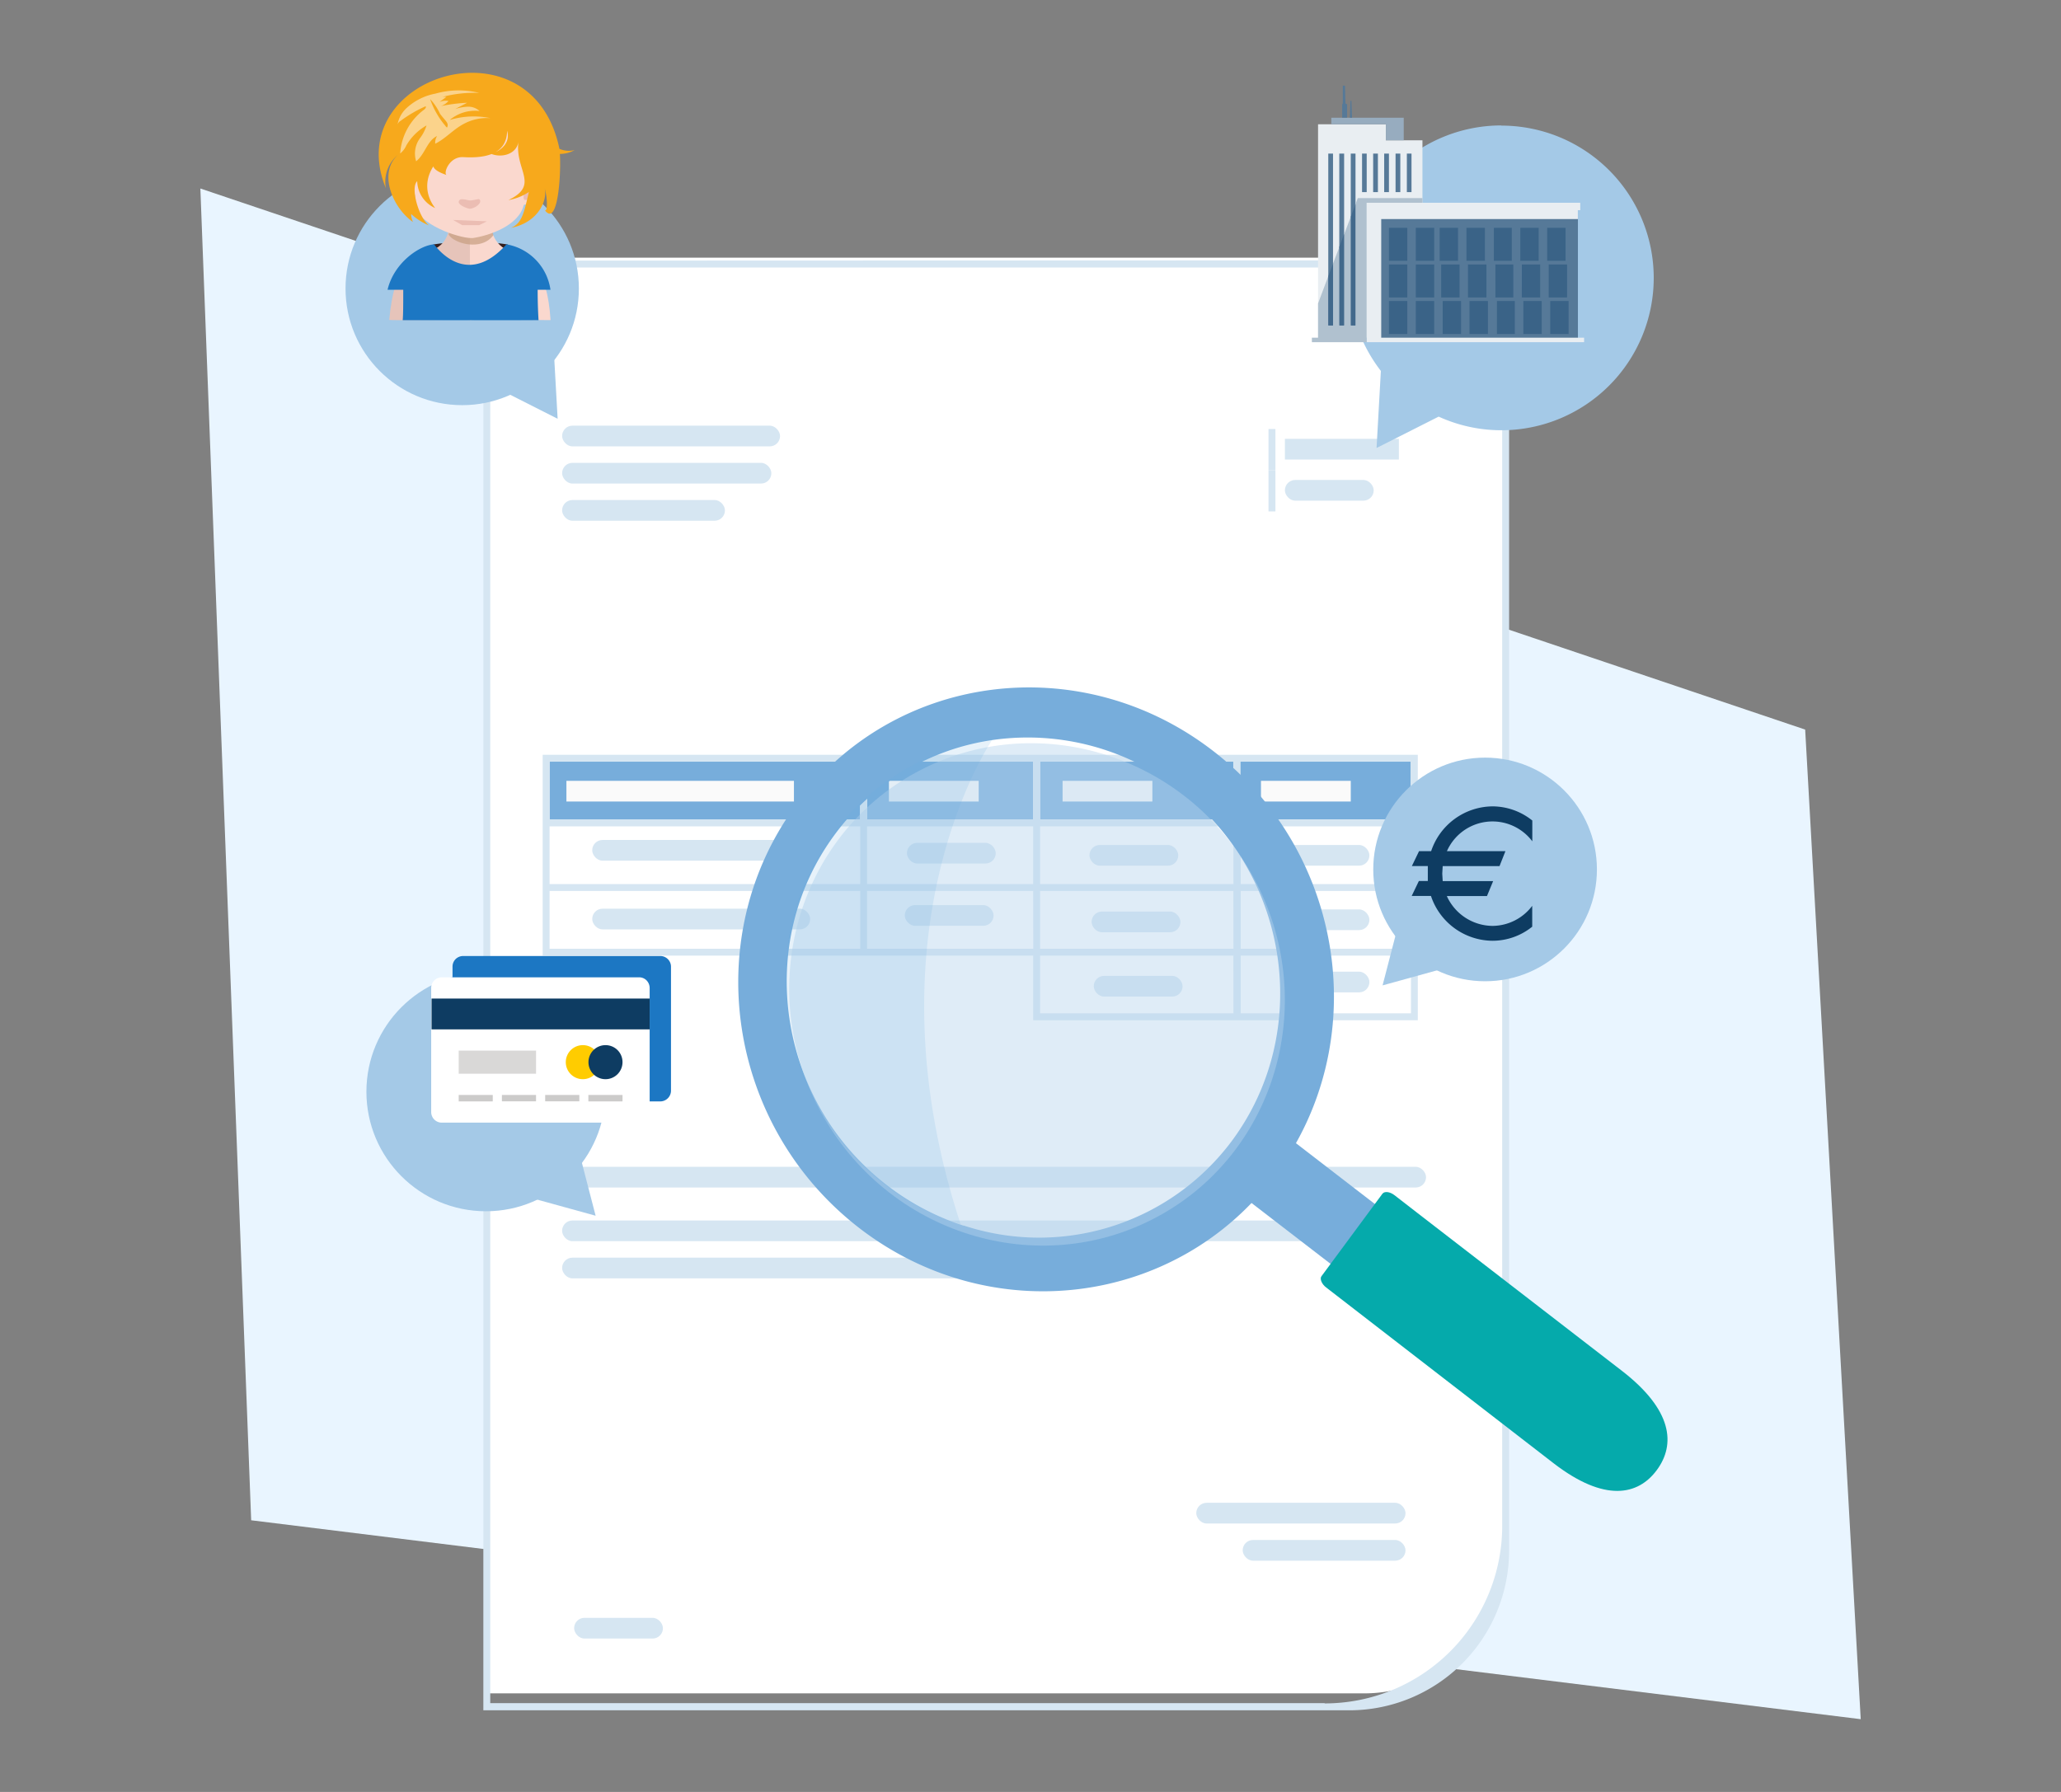
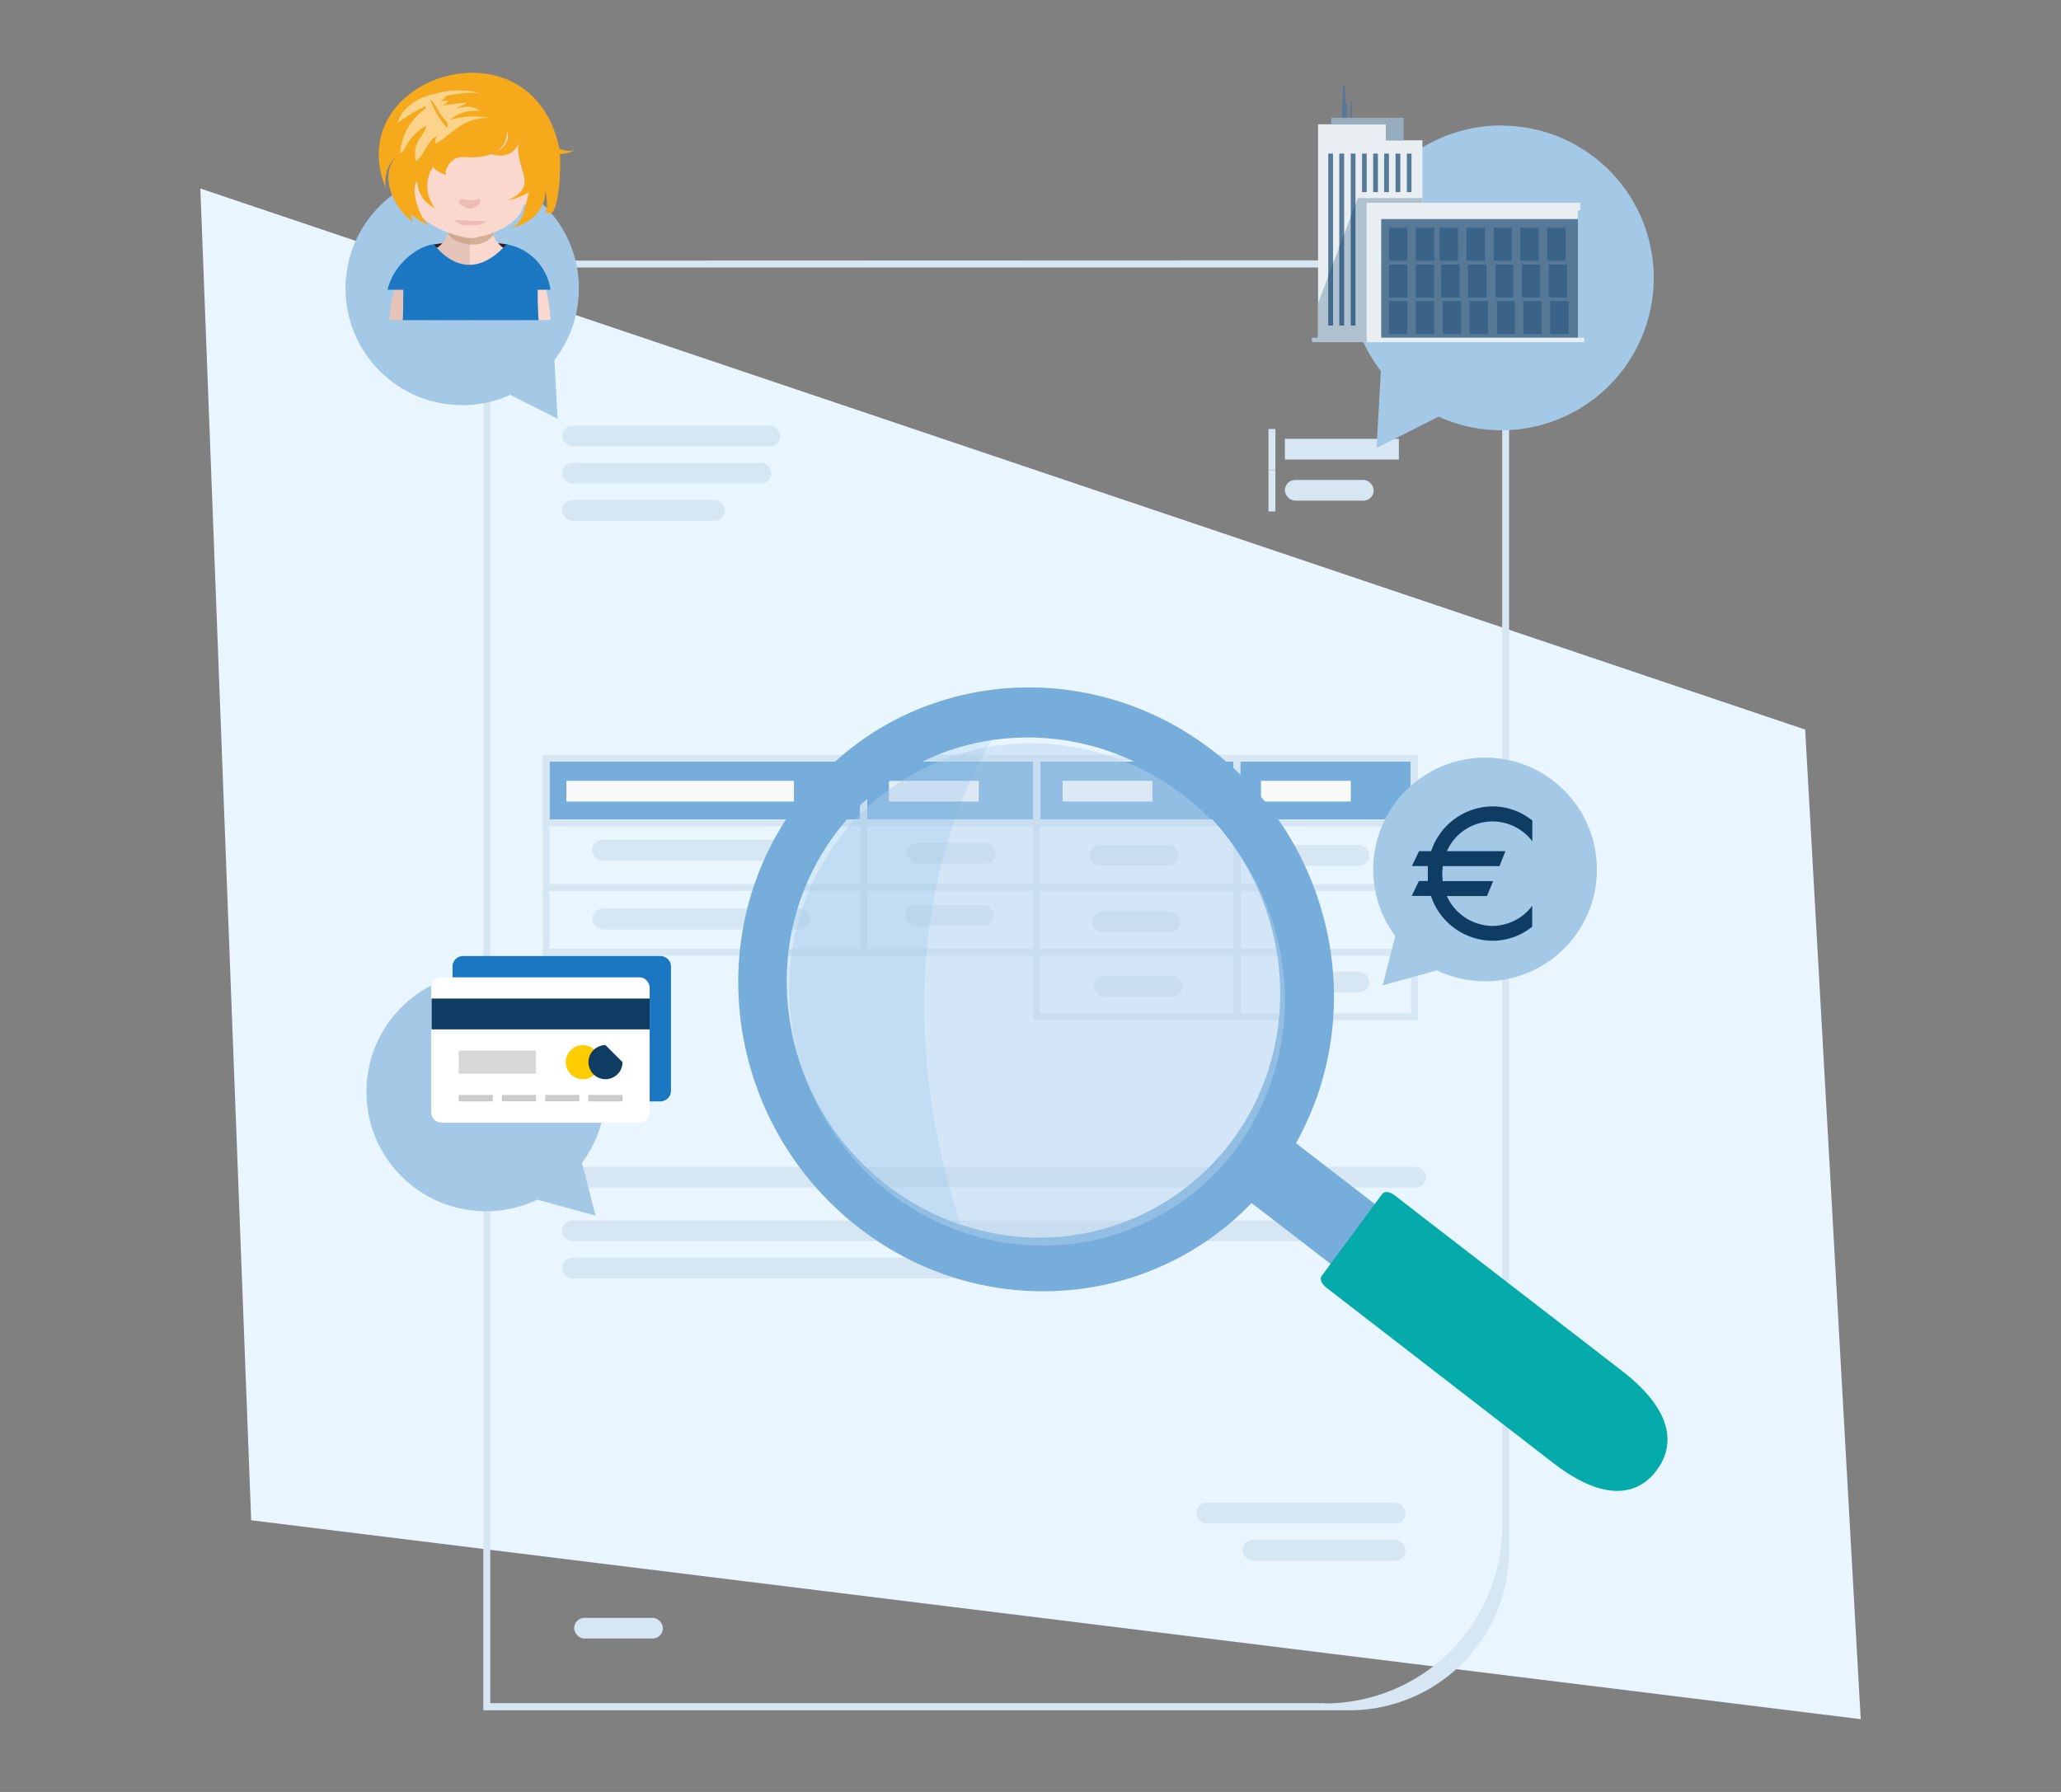
<svg xmlns="http://www.w3.org/2000/svg" width="230" height="200" viewBox="0 0 230 200">
  <rect x="0" y="0" width="230" height="200" fill="#808080" stroke="none" />
  <defs>
    <style>.a{fill:none;}.b{isolation:isolate;}.c{clip-path:url(#a);}.d{fill:#e9f5ff;}.e,.r,.t{fill:#fff;}.f{fill:#d6e6f2;}.g{fill:#77addb;}.h{fill:#fafafa;}.i{fill:#a4c9e7;}.j{fill:#341f1e;}.k{fill:#e6c4ba;}.l{fill:#fad8ce;}.m{fill:#c69e81;opacity:0.7;}.n{fill:#b98e70;}.o{fill:#ebbdb3;}.p,.s{fill:#1c77c3;}.q{fill:#f7a91c;}.r{mix-blend-mode:screen;opacity:0.49;}.ac,.ad,.af,.ag,.ah,.ai,.s,.t,.x,.y{fill-rule:evenodd;}.u{fill:#cccbca;}.v{fill:#d9d8d7;}.w,.y{fill:#0e3c62;}.x{fill:#fc0;}.z{fill:#05aaab;}.aa{fill:#b6d4ec;opacity:0.44;}.ab{fill:#66aede;opacity:0.16;}.ac{fill:#e9eef2;}.ad{fill:#97acbf;}.ae,.ag{fill:#567998;}.af{fill:#3a6387;}.ah{fill:#b0c1cf;}.ai{fill:#42698c;}</style>
    <clipPath id="a">
      <rect class="a" width="230" height="200" />
    </clipPath>
  </defs>
  <g class="b">
    <g class="c">
      <polygon class="d" points="201.45 81.43 22.36 21.04 28.03 169.68 207.65 191.88 201.45 81.43" />
-       <path class="e" d="M54.6,189h97.62a15.66,15.66,0,0,0,15.69-15.63V28.76H54.6Z" />
      <path class="f" d="M53.94,29.09v161.8h96.63a17.84,17.84,0,0,0,17.84-17.84v-144Zm93.89,161H54.71V29.86H167.64V170.31A19.81,19.81,0,0,1,147.83,190.12Z" />
      <rect class="f" x="143.39" y="48.98" width="12.72" height="2.31" />
      <rect class="f" x="143.39" y="53.57" width="9.91" height="2.31" rx="1.15" />
      <rect class="f" x="142.91" y="94.31" width="9.91" height="2.31" rx="1.15" />
      <rect class="f" x="121.58" y="94.31" width="9.91" height="2.31" rx="1.15" />
      <rect class="f" x="101.21" y="94.07" width="9.91" height="2.31" rx="1.15" />
      <rect class="f" x="100.97" y="101.02" width="9.91" height="2.31" rx="1.15" />
      <rect class="f" x="64.07" y="180.57" width="9.91" height="2.31" rx="1.15" />
      <rect class="f" x="121.82" y="101.74" width="9.91" height="2.31" rx="1.15" />
      <rect class="f" x="122.06" y="108.92" width="9.91" height="2.31" rx="1.15" />
-       <rect class="f" x="142.91" y="101.5" width="9.91" height="2.31" rx="1.15" />
      <rect class="f" x="142.91" y="108.45" width="9.91" height="2.31" rx="1.15" />
      <rect class="f" x="141.56" y="47.88" width="0.77" height="4.6" />
      <rect class="f" x="141.56" y="52.48" width="0.77" height="4.6" />
      <rect class="f" x="62.73" y="47.51" width="24.32" height="2.31" rx="1.15" />
      <rect class="f" x="66.09" y="93.75" width="24.32" height="2.31" rx="1.15" />
      <rect class="f" x="66.09" y="101.42" width="24.32" height="2.31" rx="1.15" />
      <rect class="f" x="62.73" y="51.66" width="23.35" height="2.31" rx="1.15" />
      <rect class="f" x="62.73" y="55.81" width="18.17" height="2.31" rx="1.15" />
      <rect class="f" x="133.5" y="167.73" width="23.35" height="2.31" rx="1.15" />
      <rect class="f" x="138.68" y="171.88" width="18.17" height="2.31" rx="1.15" />
      <rect class="f" x="62.73" y="136.22" width="96.89" height="2.31" rx="1.15" />
      <rect class="f" x="62.25" y="130.23" width="96.89" height="2.31" rx="1.15" />
      <rect class="f" x="62.73" y="140.37" width="50.16" height="2.31" rx="1.15" />
      <rect class="a" x="96.76" y="99.44" width="18.54" height="6.45" />
      <rect class="a" x="96.76" y="92.23" width="18.54" height="6.44" />
      <rect class="a" x="116.07" y="106.66" width="21.56" height="6.45" />
      <rect class="a" x="116.07" y="99.44" width="21.56" height="6.45" />
      <rect class="a" x="61.33" y="92.23" width="34.66" height="6.44" />
      <rect class="a" x="61.33" y="99.44" width="34.66" height="6.45" />
      <rect class="a" x="116.07" y="92.23" width="21.56" height="6.44" />
      <rect class="a" x="138.41" y="92.23" width="19.05" height="6.44" />
      <rect class="a" x="138.41" y="99.44" width="19.05" height="6.45" />
      <rect class="a" x="138.41" y="106.66" width="19.05" height="6.45" />
      <rect class="g" x="61.33" y="85.01" width="34.66" height="6.45" />
      <rect class="g" x="96.76" y="85.01" width="18.54" height="6.45" />
      <rect class="g" x="116.07" y="85.01" width="21.56" height="6.45" />
      <rect class="g" x="138.41" y="85.01" width="19.05" height="6.45" />
      <path class="f" d="M138.41,84.24H60.56v22.42H115.3v7.21h42.92V84.24Zm19,7.22h-19V85h19ZM61.33,85H96v6.45H61.33Zm35.43,0H115.3v6.45H96.76ZM61.33,92.23H96v6.44H61.33Zm35.43,0H115.3v6.44H96.76Zm40.88-.77H116.07V85h21.57ZM96,105.89H61.33V99.44H96Zm19.31,0H96.76V99.44H115.3Zm22.34,7.21H116.07v-6.44h21.57Zm0-7.21H116.07V99.44h21.57Zm0-7.22H116.07V92.23h21.57Zm19.81,14.43h-19v-6.44h19Zm0-7.21h-19V99.44h19Zm0-7.22h-19V92.23h19Z" />
      <rect class="h" x="63.21" y="87.15" width="25.39" height="2.31" />
      <rect class="h" x="99.2" y="87.15" width="10.02" height="2.31" />
      <rect class="h" x="118.58" y="87.15" width="10.02" height="2.31" />
      <rect class="h" x="140.72" y="87.15" width="10.02" height="2.31" />
      <circle class="i" cx="51.58" cy="32.2" r="13.02" />
      <polygon class="i" points="62.23 46.74 61.72 37.66 54.11 42.63 62.23 46.74" />
      <path class="i" d="M167.53,14a17,17,0,0,0-13.43,27.4L153.62,50l6.93-3.5a16.79,16.79,0,0,0,7,1.52,17,17,0,1,0,0-34Z" />
      <path class="j" d="M48.33,27.29a27.24,27.24,0,0,1,8.34,0l-4.43,4.65Z" />
      <path class="k" d="M52.44,21.9V35.71c-.32-.08-8.44.08-9,0,1.09-12.22,7.51-3.19,6.88-13.94C50.3,21.8,51.48,21.9,52.44,21.9Z" />
      <path class="l" d="M61.44,35.73s-8.64-.11-9,0V21.9c.73,0,2.1-.09,2.16-.1C54,32.32,60.69,24.05,61.44,35.73Z" />
      <path class="m" d="M55,26l.06.24c-1.27,1.78-4.34,1-5-.06a10.5,10.5,0,0,0,.19-1.26,10.88,10.88,0,0,0,4.58,0C54.78,25.19,54.8,25.11,55,26Z" />
      <path class="e" d="M52.46,33.41h0Z" />
      <path class="n" d="M52.29,20.65a.42.42,0,0,1,.31-.06h0c0,.06-.23.37-.39.37,0,0,0,0,0-.1A.26.26,0,0,1,52.29,20.65Z" />
      <path class="l" d="M59.17,19.08c4-14.38-17.68-14.16-13.59,0-.73-.36-1.74.15-1.62,1.49s1.78,2.17,2.34,2.31c.37,2.22,4.9,3.68,6.28,3.69,0,0,0,0,.18,0,1.9-.28,5.15-1.41,5.69-3.69C61.76,21.92,61.19,18.33,59.17,19.08Z" />
-       <path class="o" d="M60.28,19.83a.79.79,0,0,0-1.21-.24.68.68,0,0,0-.21.76c.06.22.29.24.23.58a.6.6,0,0,1-.34.48.8.8,0,0,0-.29.31.86.86,0,0,0,0,.47c.06.27.46.06.73-.06a5.55,5.55,0,0,0,.88-.69,1.54,1.54,0,0,0,.25-1.61" />
      <path class="o" d="M51.19,22.57c0-.6.92-.22,1.23-.2s1-.19,1.06-.14c.44.36-.47,1.07-1.08,1.07C52.24,23.3,51.2,22.93,51.19,22.57Z" />
-       <path class="o" d="M44.49,19.83a.79.79,0,0,1,1.21-.24.68.68,0,0,1,.21.76c-.06.22-.29.24-.23.58a.58.58,0,0,0,.34.48.8.8,0,0,1,.29.31.86.86,0,0,1,0,.47c-.07.27-.46.06-.73-.06a4.77,4.77,0,0,1-.88-.69,1.52,1.52,0,0,1-.25-1.61" />
      <path class="p" d="M60,32.34h1.43a6,6,0,0,0-4.91-5.07c-4.08,4.54-7.24,1.11-8.08,0-1.64.11-4.49,2.08-5.19,5.07H45c0,1.57,0,2.77-.06,3.4H60.1C60.06,35.11,60,33.91,60,32.34Z" />
      <path class="q" d="M46.08,24.56s0,0,0,0Z" />
      <path class="q" d="M64.13,16.75a2.63,2.63,0,0,1-1.7-.14C59.36,1.71,37.9,8.53,43.06,21a3.91,3.91,0,0,1,1.35-3.72c-2.29,2.09-.5,6,1.68,7.5a2.23,2.23,0,0,1-.21-.9,6.55,6.55,0,0,0,2,1.28c-1.12-.81-2.12-4.19-1.32-4.94a3.36,3.36,0,0,0,2,3c-1.43-1.87-1.14-4.18,1-6-.34.25-2.77,1.3.3,2.32-.44-.14.27-2.13,1.89-2,2.47.14,4.82-.36,4.84-2.95.54,1.77-1.6,2.68-1.94,2.51,1.17.58,3,.2,3.21-1.31-.44,3.2,2.43,4.83-1.12,6.54a5.91,5.91,0,0,0,2.28-.9c-.54,2.27-.74,3.49-2,4,3.1-.59,4.17-3.2,3.73-4.51.39,1.17.36,3,0,2.47,1.49,2.15,1.88-3.87,1.73-6.21A3.4,3.4,0,0,0,64.13,16.75Z" />
      <path class="r" d="M45.44,12a3.28,3.28,0,0,0-1.09,2,.65.65,0,0,1,.34-.5,14.63,14.63,0,0,1,2.81-1.64c.09.14-.07.3-.2.4a6.6,6.6,0,0,0-2.64,4.87,2.4,2.4,0,0,0,.69-.91A6.09,6.09,0,0,1,47.6,14a4.57,4.57,0,0,1-.73,1.42A2.9,2.9,0,0,0,46.44,18c1-.79,1.22-2.3,2.34-2.82a1.38,1.38,0,0,0-.21.86c1.16-.57,2-1.59,3.18-2.21a5.41,5.41,0,0,1,3-.64,9.27,9.27,0,0,0-4.56.2,4.39,4.39,0,0,1,3.33-1,1.86,1.86,0,0,0-1.32-.48,5.24,5.24,0,0,0-1.41.26l1.34-.7a19.11,19.11,0,0,0-2.92.37,2,2,0,0,0,.84-.57,1.77,1.77,0,0,0-1,.11l.76-.56a1.43,1.43,0,0,0-.46,0,14,14,0,0,1,4.13-.45,9.54,9.54,0,0,0-4.89.08A6.51,6.51,0,0,0,45.44,12Z" />
      <path class="q" d="M49.58,13.9c.11.1.17.27.31.33h0a.55.55,0,0,0,0-.53c-.07-.17-.76-.9-.82-1.07A5.93,5.93,0,0,0,48,11.06,9.37,9.37,0,0,0,49.58,13.9Z" />
      <polygon class="o" points="53.47 25.13 51.58 25.13 50.56 24.55 54.34 24.7 53.47 25.13" />
      <circle class="i" cx="54.23" cy="121.85" r="13.34" />
      <polygon class="i" points="66.47 135.69 57.48 133.21 64.13 126.67 66.47 135.69" />
      <circle class="i" cx="165.73" cy="97.04" r="12.48" />
      <polygon class="i" points="154.29 109.98 162.69 107.66 156.48 101.54 154.29 109.98" />
      <path class="s" d="M73.69,106.7a1.2,1.2,0,0,1,.84.35,1.18,1.18,0,0,1,.35.84v13.84a1.2,1.2,0,0,1-1.19,1.2h-22a1.22,1.22,0,0,1-.85-.35,1.19,1.19,0,0,1-.34-.85V107.89a1.19,1.19,0,0,1,.34-.84,1.22,1.22,0,0,1,.85-.35Z" />
      <path class="t" d="M71.31,109.08a1.15,1.15,0,0,1,.84.34,1.22,1.22,0,0,1,.35.85v13.84a1.18,1.18,0,0,1-.35.84,1.16,1.16,0,0,1-.84.35h-22a1.18,1.18,0,0,1-1.19-1.19V110.27a1.18,1.18,0,0,1,1.19-1.19Z" />
      <rect class="u" x="51.19" y="122.21" width="3.8" height="0.72" />
      <rect class="u" x="56.01" y="122.21" width="3.81" height="0.71" />
      <rect class="u" x="60.84" y="122.21" width="3.81" height="0.71" />
      <rect class="u" x="65.66" y="122.21" width="3.81" height="0.72" />
      <rect class="v" x="51.19" y="117.26" width="8.63" height="2.58" />
      <rect class="w" x="48.16" y="111.45" width="24.34" height="3.44" />
      <path class="x" d="M66.94,118.55a1.9,1.9,0,1,1-1.9-1.9A1.89,1.89,0,0,1,66.94,118.55Z" />
-       <path class="y" d="M69.47,118.55a1.9,1.9,0,1,1-1.9-1.9A1.89,1.89,0,0,1,69.47,118.55Z" />
+       <path class="y" d="M69.47,118.55a1.9,1.9,0,1,1-1.9-1.9Z" />
      <path class="w" d="M166.57,103.34a5.65,5.65,0,0,1-5.11-3.33h4.48l.69-1.67H161l-.05-.83.05-.84h6.34L168,95h-6.53A5.56,5.56,0,0,1,171,93.9V91.58A7.12,7.12,0,0,0,166.57,90a7.29,7.29,0,0,0-6.86,5h-1.35l-.8,1.66h1.78l0,.84,0,.83h-1l-.8,1.67h2.15a7.3,7.3,0,0,0,6.86,5,7.06,7.06,0,0,0,4.44-1.57v-2.33A5.59,5.59,0,0,1,166.57,103.34Z" />
      <path class="g" d="M153.07,144.59c2.26,1.74,5.2,1.66,6.56-.18h0c1.37-1.85.64-4.76-1.62-6.5l-15-11.56c-1.28-1.4-6,5.94-4.94,6.69Z" />
      <path class="z" d="M148,143.7l0,0c-.52-.39-.75-1-.52-1.27l6.79-9.19c.23-.31.83-.24,1.34.15l3.11,2.41h0L181,153c5.67,4.38,6,8.22,3.9,11.07s-5.84,3.62-11.52-.75L148,143.7Z" />
      <path class="g" d="M95.81,137c14.74,11.44,35.56,8.82,46.5-5.85s7.87-35.85-6.87-47.29S99.88,75,88.94,89.7,81.07,125.54,95.81,137Zm11.73-.2a28.2,28.2,0,0,1-8.63-4.57c-12.2-9.48-14.75-27-5.69-39.17a26.6,26.6,0,0,1,17.72-10.49,27.61,27.61,0,0,1,20.8,5.64c12.21,9.48,14.76,27,5.7,39.17A26.83,26.83,0,0,1,107.54,136.78Z" />
      <ellipse class="aa" cx="115.32" cy="110.32" rx="27.37" ry="28.12" transform="matrix(0.87, -0.5, 0.5, 0.87, -39.76, 72.67)" />
      <path class="ab" d="M98.73,132.21a26.43,26.43,0,0,0,8.48,4.45h0c-10.77-32.78,3.17-53.57,3.56-54.14A26.57,26.57,0,0,0,93,93C84,105.18,86.52,122.73,98.73,132.21Z" />
      <polygon class="ac" points="154.66 15.66 154.66 13.87 147.09 13.87 147.09 37.69 158.74 37.69 158.74 15.66 154.66 15.66" />
      <polygon class="ad" points="148.57 13.14 156.65 13.14 156.65 15.66 154.66 15.66 154.66 13.87 148.57 13.87 148.57 13.14" />
      <polygon class="ac" points="176.78 37.69 176.08 37.69 176.08 23.46 176.35 23.46 176.35 22.63 152.51 22.63 152.51 37.69 152.51 38.19 176.78 38.19 176.78 37.69" />
      <rect class="ae" x="154.14" y="24.45" width="21.95" height="13.24" />
      <path class="af" d="M157.05,33.6H155v3.68h2.05V33.6Zm3,0H158v3.68h2.05V33.6Zm3,0h-2.05v3.68h2.05V33.6Zm3,0h-2.06v3.68h2.06V33.6Zm3,0h-2v3.68h2V33.6Zm3,0h-2.05v3.68h2.05V33.6Zm3,0h-2.05v3.68h2.05V33.6Zm-18.17-4.08H155V33.2h2.05V29.52Zm3,0H158V33.2h2.05V29.52Zm3,0h-2.05V33.2h2.05V29.52Zm3,0h-2.06V33.2h2.06V29.52Zm3,0h-2V33.2h2V29.52Zm3,0h-2.05V33.2h2.05V29.52Zm3,0h-2.05V33.2h2.05V29.52Zm-18.17-4.09H155v3.68h2.05V25.43Zm3,0H158v3.68h2.05V25.43Zm3,0h-2.05v3.68h2.05V25.43Zm3,0h-2.06v3.68h2.06V25.43Zm3,0h-2v3.68h2V25.43Zm3,0h-2.05v3.68h2.05V25.43Zm3,0h-2.05v3.68h2.05Z" />
      <path class="ag" d="M150.64,13.14h.24l-.07-1.89h-.1l-.07,1.89Zm-2.41,4h.53V36.33h-.53V17.15Zm1.25,0H150V36.33h-.54V17.15Zm1.26,0h.53V36.33h-.53V17.15Zm1.25,0h.53v4.3H152v-4.3Zm1.25,0h.53v4.3h-.53v-4.3Zm1.25,0H155v4.3h-.53v-4.3Zm1.25,0h.53v4.3h-.53v-4.3Zm1.25,0h.53v4.3H157v-4.3Zm-6.84-5.58-.05-2h-.25l0,2-.07.08,0,1.49h.55l0-1.49Z" />
      <polygon class="ah" points="147.09 33.87 147.09 37.69 146.4 37.69 146.4 38.19 152.51 38.19 152.51 37.69 152.51 22.63 158.74 22.63 158.74 22.11 151.52 22.11 151.27 22.79 151.27 36.33 150.74 36.33 150.74 24.2 150.02 26.1 150.02 36.33 149.49 36.33 149.49 27.51 148.76 29.42 148.76 36.33 148.23 36.33 148.23 30.83 147.09 33.87" />
      <path class="ai" d="M148.76,29.42v6.91h-.53v-5.5l.53-1.41Zm.72-1.91L150,26.1V36.33h-.54V27.51Zm1.26-3.32.53-1.4V36.33h-.53Z" />
    </g>
  </g>
</svg>